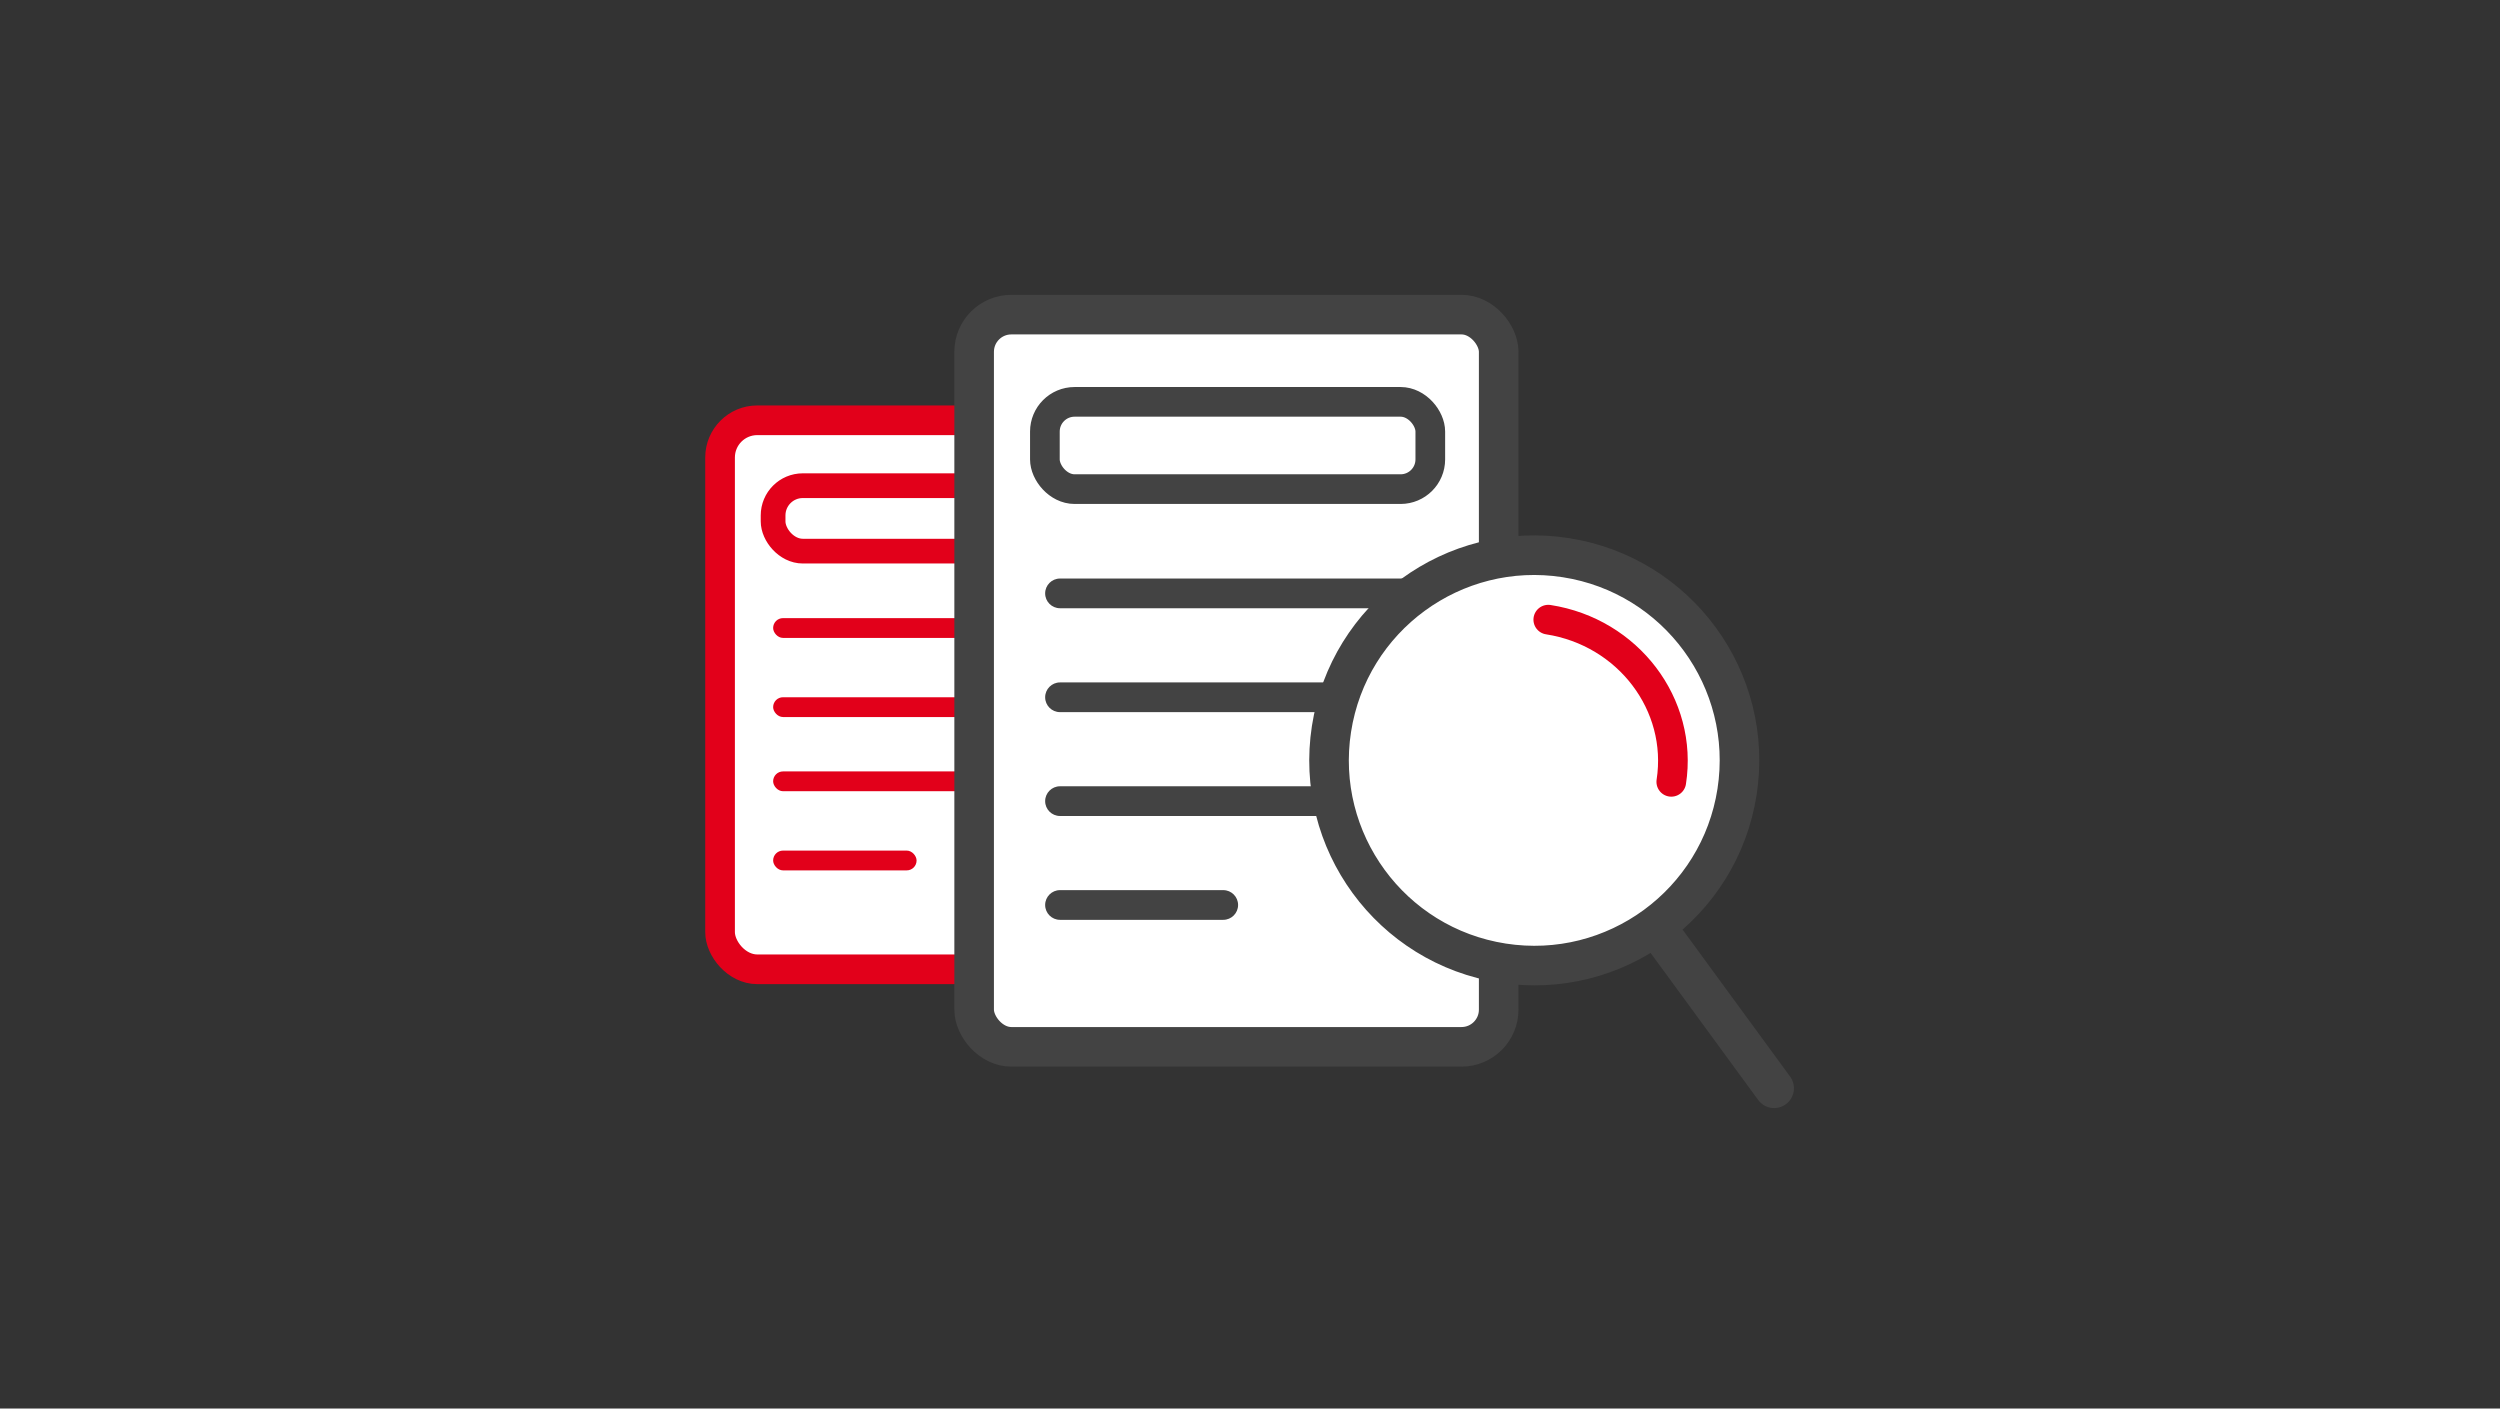
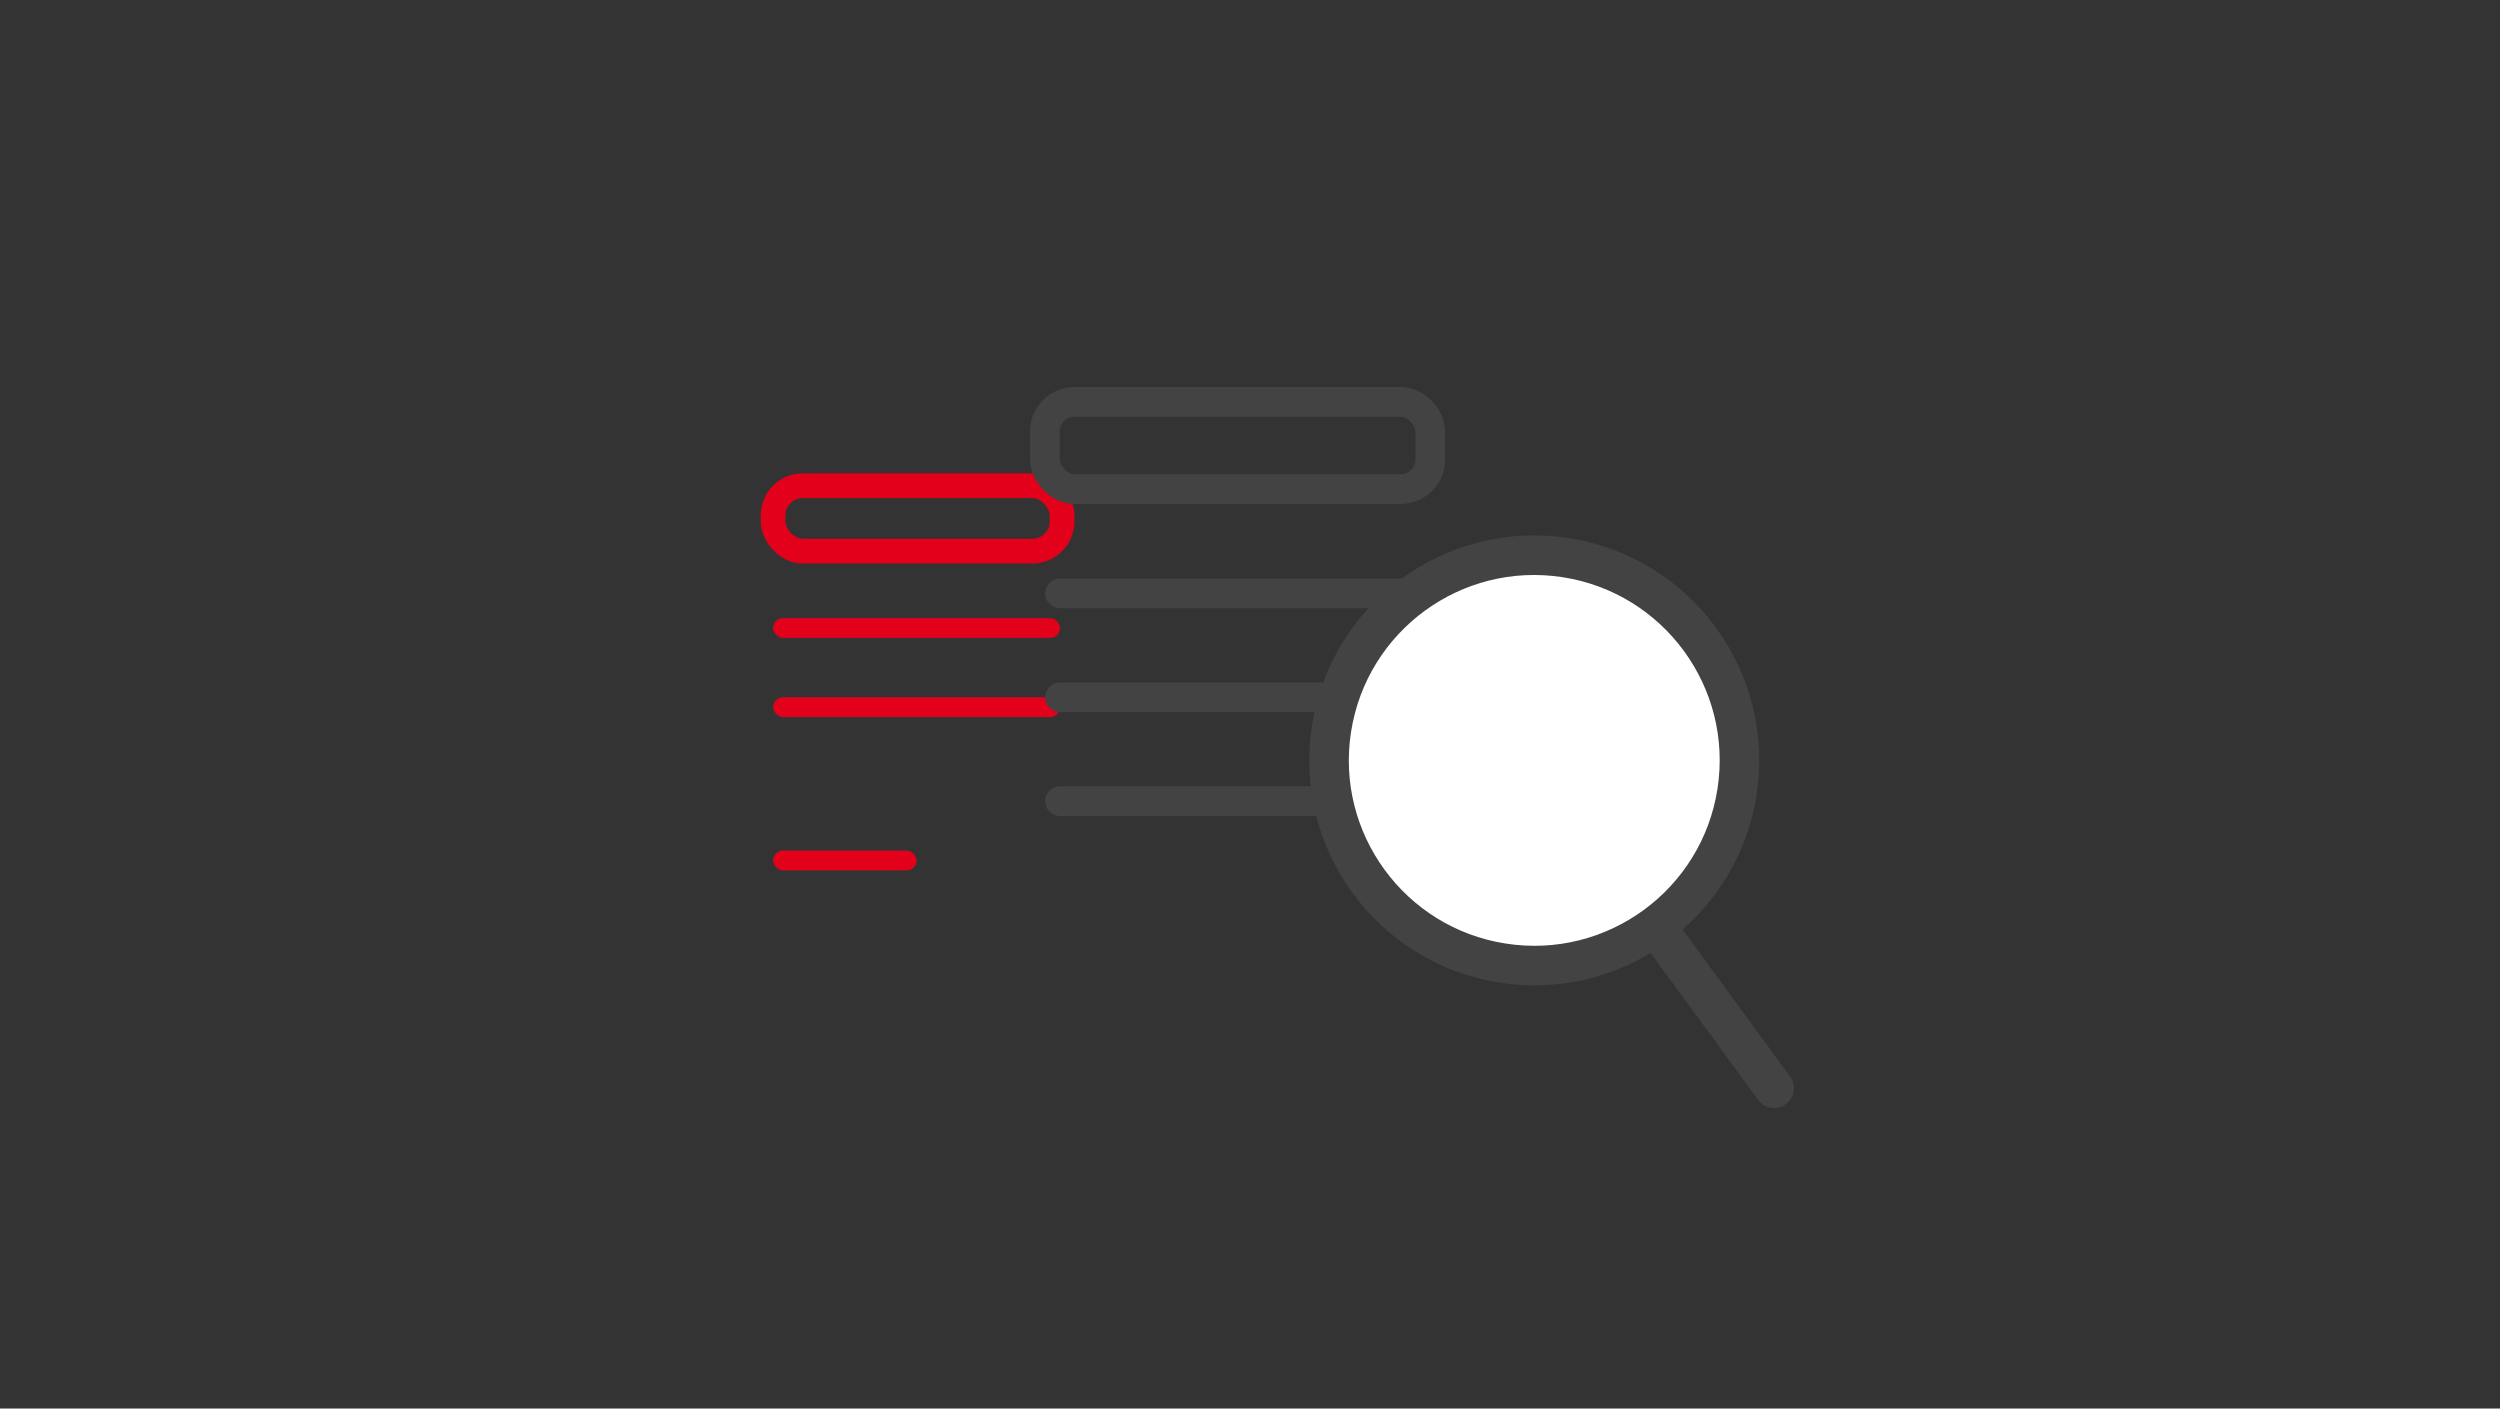
<svg xmlns="http://www.w3.org/2000/svg" id="Ebene_1" data-name="Ebene 1" viewBox="0 0 552 311">
  <rect x="0" y="0" width="552" height="311" fill="#333333" stroke="none" />
  <defs>
    <style>
      .cls-1, .cls-2, .cls-3 {
        stroke: #e2001a;
      }

      .cls-1, .cls-2, .cls-4 {
        stroke-width: 6.55px;
      }

      .cls-1, .cls-5, .cls-6 {
        fill: #fff;
      }

      .cls-2, .cls-3, .cls-4 {
        fill: none;
      }

      .cls-2, .cls-6 {
        stroke-linecap: round;
        stroke-linejoin: round;
      }

      .cls-3 {
        stroke-width: 5.46px;
      }

      .cls-5, .cls-6 {
        stroke-width: 8.74px;
      }

      .cls-5, .cls-6, .cls-4 {
        stroke: #434343;
      }

      .cls-7 {
        fill: #e2001a;
      }

      .cls-8 {
        fill: #434343;
      }
    </style>
  </defs>
-   <rect class="cls-1" x="158.99" y="92.8" width="86.84" height="121.22" rx="8.21" ry="8.21" />
  <rect class="cls-3" x="170.7" y="107.24" width="63.81" height="14.45" rx="6.56" ry="6.56" />
  <rect class="cls-7" x="170.71" y="136.48" width="63.34" height="4.37" rx="2.18" ry="2.18" />
  <rect class="cls-7" x="170.71" y="153.95" width="63.34" height="4.37" rx="2.18" ry="2.18" />
-   <rect class="cls-7" x="170.71" y="170.33" width="63.34" height="4.37" rx="2.18" ry="2.18" />
  <rect class="cls-7" x="170.71" y="187.81" width="31.67" height="4.37" rx="2.18" ry="2.18" />
-   <rect class="cls-5" x="215.09" y="69.47" width="115.82" height="161.67" rx="8.21" ry="8.21" />
  <rect class="cls-4" x="230.71" y="88.73" width="85.1" height="19.27" rx="6.56" ry="6.56" />
  <path class="cls-8" d="M234.05,127.74h77.54c1.81,0,3.28,1.47,3.28,3.28h0c0,1.81-1.47,3.28-3.28,3.28h-77.54c-1.81,0-3.28-1.47-3.28-3.28h0c0-1.81,1.47-3.28,3.28-3.28Z" />
  <path class="cls-8" d="M234.05,150.68h77.54c1.81,0,3.28,1.47,3.28,3.28h0c0,1.81-1.47,3.28-3.28,3.28h-77.54c-1.81,0-3.28-1.47-3.28-3.28h0c0-1.81,1.47-3.28,3.28-3.28Z" />
-   <path class="cls-8" d="M234.05,173.61h77.54c1.81,0,3.28,1.47,3.28,3.28h0c0,1.81-1.47,3.28-3.28,3.28h-77.54c-1.81,0-3.28-1.47-3.28-3.28h0c0-1.81,1.47-3.28,3.28-3.28Z" />
-   <path class="cls-8" d="M234.05,196.54h36.04c1.81,0,3.28,1.47,3.28,3.28h0c0,1.81-1.47,3.28-3.28,3.28h-36.04c-1.81,0-3.28-1.47-3.28-3.28h0c0-1.81,1.47-3.28,3.28-3.28Z" />
+   <path class="cls-8" d="M234.05,173.61h77.54c1.81,0,3.28,1.47,3.28,3.28h0c0,1.81-1.47,3.28-3.28,3.28h-77.54c-1.81,0-3.28-1.47-3.28-3.28c0-1.81,1.47-3.28,3.28-3.28Z" />
  <path class="cls-2" d="M372.1,170.34c2.64-17.04-9.52-33.07-27.16-35.81" />
  <path class="cls-6" d="M365.52,204.46l26.21,35.83M383.54,174.84c-3.84,24.72-26.99,41.66-51.72,37.82-24.73-3.84-41.66-26.99-37.83-51.71,3.84-24.72,26.99-41.66,51.72-37.82,24.73,3.84,41.66,26.99,37.83,51.71Z" />
-   <path class="cls-2" d="M369.02,172.63c2.64-17.04-9.51-33.07-27.16-35.81" />
</svg>